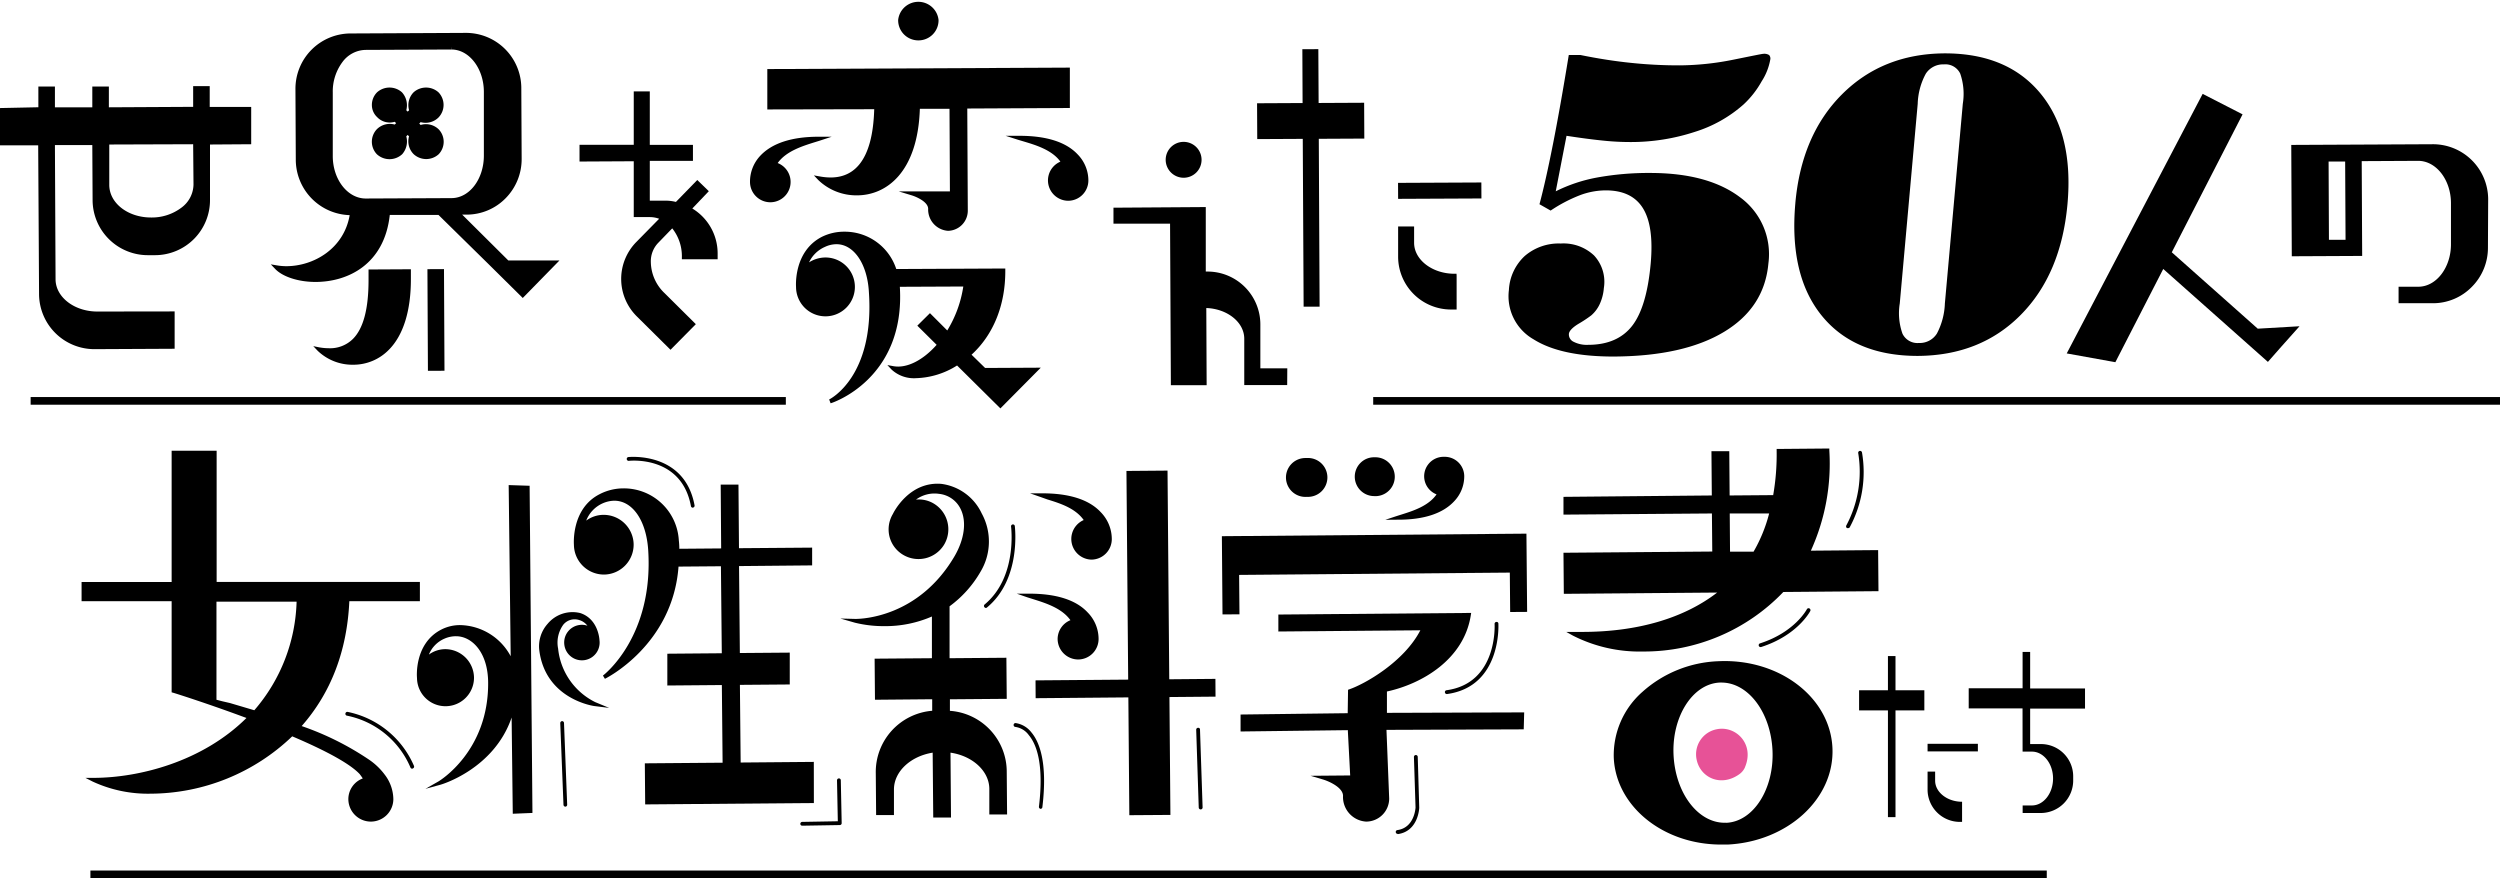
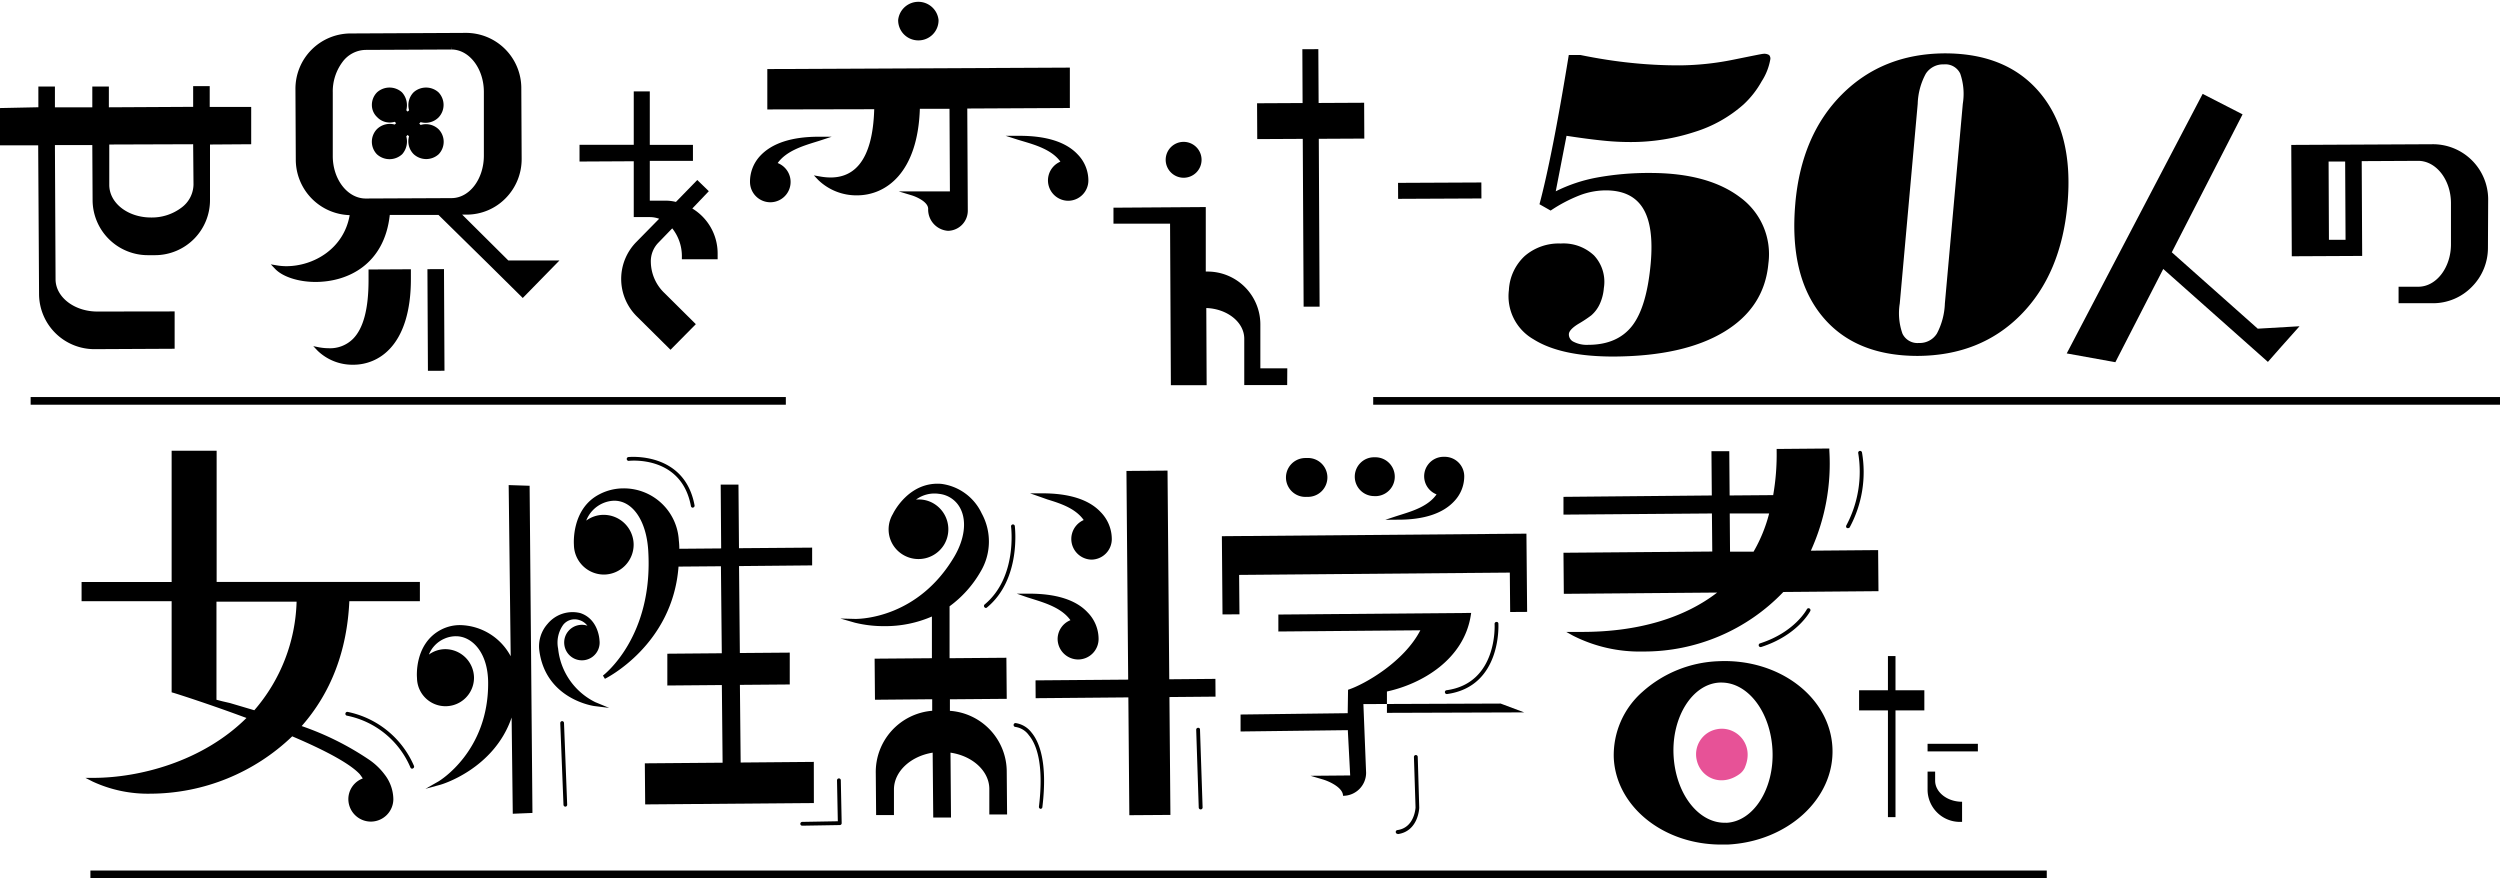
<svg xmlns="http://www.w3.org/2000/svg" viewBox="0 0 433.33 152.21">
  <title>s7_title</title>
  <path d="M43.54,25l0-6.47-7.19,0,0-3.6-2.87,0,0,3.59-14.61.08,0-3.6H16l0,3.6-6.48,0,0-3.6-2.87,0,0,3.59L0,18.73l0,6.46,6.62,0L6.77,51a9.59,9.59,0,0,0,9.57,9.52l13.93-.07,0-6.47L16.88,54c-4,0-7.23-2.5-7.25-5.57L9.52,25.15l6.48,0,.05,9.57a9.58,9.58,0,0,0,9.61,9.51h1.22a9.54,9.54,0,0,0,9.52-9.61l0-9.57Zm-10,7a5.08,5.08,0,0,1-2.1,4,8.52,8.52,0,0,1-5.26,1.7c-4,0-7.23-2.48-7.24-5.65l0-7L33.48,25ZM16.34,60.15Z" />
  <rect x="74.13" y="46.65" width="2.87" height="17.62" transform="translate(-0.27 0.37) rotate(-0.28)" />
  <path d="M63.88,46.71v1.87c0,4.92-.88,8.34-2.71,10.17A5.6,5.6,0,0,1,57,60.36h0a9.73,9.73,0,0,1-1.65-.15L54.3,60l.75.79a8.7,8.7,0,0,0,6.14,2.43,8.58,8.58,0,0,0,6.21-2.59c2.52-2.53,3.84-6.8,3.82-12.33V46.67Z" />
  <path d="M88.11,45.15l-8-7.95h.8a9.44,9.44,0,0,0,6.75-2.86,9.64,9.64,0,0,0,2.76-6.82l-.06-12.3A9.59,9.59,0,0,0,80.72,5.7l-20,.1a9.58,9.58,0,0,0-9.51,9.6l.06,12.3a9.63,9.63,0,0,0,9.34,9.59c-1,5.81-6.23,8.85-11,8.85A9.81,9.81,0,0,1,48,46l-1.06-.18.74.78c1.31,1.38,4.06,2.27,7,2.27,5.64,0,11.95-3.06,12.88-11.61l8.45,0,8.71,8.56,5.89,5.83,6.36-6.5ZM78.24,8.23v.35c3.08,0,5.61,3.28,5.63,7.31l0,11.08c0,4.05-2.48,7.35-5.58,7.37l-14.9.07c-3.13,0-5.69-3.28-5.71-7.31l0-11.08a8.52,8.52,0,0,1,1.65-5.23,5.1,5.1,0,0,1,4-2.14l14.89-.07,0-.35Z" />
  <path d="M72.91,21.66l-.24-.24.24-.25a3.19,3.19,0,0,0,3.1-.81A3.14,3.14,0,0,0,76,16a3.23,3.23,0,0,0-4.31,0,3.18,3.18,0,0,0-.78,3.11l-.24.24-.25-.24a3.32,3.32,0,0,0-.75-3.11,3.23,3.23,0,0,0-4.31,0,3.08,3.08,0,0,0-.9,2.25,2.86,2.86,0,0,0,.91,2.05,3,3,0,0,0,3.05.81l.24.24-.24.24a3.19,3.19,0,0,0-3.1.81,3.14,3.14,0,0,0,0,4.33,3.23,3.23,0,0,0,4.39,0,3.33,3.33,0,0,0,.71-3.1l.24-.24.24.24a3.15,3.15,0,0,0,.81,3.1,3.21,3.21,0,0,0,4.33,0,3.12,3.12,0,0,0,0-4.31A3.17,3.17,0,0,0,72.91,21.66Z" />
  <path d="M112.81,45.41a4.61,4.61,0,0,1,1.31-3.35l2.4-2.48a7.76,7.76,0,0,1,1.67,5v.36l6.2,0v-1A9.1,9.1,0,0,0,120,36.14l2.86-3-2-1.94L117.16,35a7.7,7.7,0,0,0-2-.22h-2.53l0-6.9,7.48,0,0-2.77-7.48,0,0-9.27-2.78,0,0,9.26-9.4,0V28l9.4-.05,0,9.68h2.85a4.56,4.56,0,0,1,1.55.29l-3.93,4a9.13,9.13,0,0,0,.06,12.92l5.84,5.79,4.39-4.44-5.42-5.38A7.59,7.59,0,0,1,112.81,45.41Z" />
  <path d="M223.13,63.84l-4.67,0,0-7.67a9.16,9.16,0,0,0-9.18-9.1H209l0-11.18L193,36l0,2.77,9.81,0,.14,28,6.2,0-.06-13.38c3.64.13,6.57,2.46,6.58,5.3l0,8.05,7.44,0Z" />
  <path d="M205.17,30.81h0a3.11,3.11,0,1,0-3.12-3.09A3.12,3.12,0,0,0,205.18,30.81Zm0-.36Z" />
  <polygon points="236.45 17.81 228.56 17.85 228.51 8.52 225.74 8.53 225.78 17.86 217.89 17.9 217.92 24.11 225.81 24.07 225.96 53.16 228.73 53.15 228.59 24.06 236.48 24.02 236.45 17.81" />
  <rect x="242.33" y="31.68" width="14.44" height="2.77" transform="translate(-0.15 1.16) rotate(-0.27)" />
-   <path d="M252.46,47.45h-.35c-3.83,0-7-2.41-7-5.37l0-2.83h-2.77l0,5.3a9.17,9.17,0,0,0,9.14,9.1h1l0-5.84Zm-.94,5.85Z" />
  <path d="M431.28,34.5A9.57,9.57,0,0,0,421.69,25l-24.54.12.09,19.3,12.2-.06-.08-16.43,9.78-.05c3.12,0,5.67,3.27,5.69,7.29l0,7.18c0,4-2.51,7.33-5.63,7.35l-3.45,0,0,2.86,6,0a9.42,9.42,0,0,0,6.71-2.85,9.58,9.58,0,0,0,2.78-6.81ZM403.62,28h2.87l.07,13.57h-2.88Z" />
  <path d="M268.76,36.49l-1.92-1.09q1.05-3.9,2.33-10.37t2.75-15.5h2q4.64.95,8.91,1.38a79.24,79.24,0,0,0,8.32.42,48.26,48.26,0,0,0,9.37-1c3.19-.64,4.89-1,5.12-1a1.58,1.58,0,0,1,1,.21.89.89,0,0,1,.2.81,10.23,10.23,0,0,1-1.49,3.75,16.18,16.18,0,0,1-3.13,4,23,23,0,0,1-8.46,4.76,35.53,35.53,0,0,1-11.15,1.76,45.74,45.74,0,0,1-4.85-.26c-1.8-.18-3.87-.46-6.23-.82l-1.87,9.62a26.89,26.89,0,0,1,7.11-2.38,50,50,0,0,1,9.25-.8q10,0,15.58,4.21a12.19,12.19,0,0,1,4.92,11.47q-.69,7.65-7.7,11.87t-19.17,4.27q-9.12,0-13.86-3a8.59,8.59,0,0,1-4.25-8.52,8.63,8.63,0,0,1,2.74-5.9,9,9,0,0,1,6.25-2.17,7.71,7.71,0,0,1,5.76,2.06A6.69,6.69,0,0,1,278,49.92a8.18,8.18,0,0,1-.7,2.75,5.79,5.79,0,0,1-1.49,2,21.7,21.7,0,0,1-2.16,1.43c-1.09.66-1.66,1.26-1.71,1.77a1.4,1.4,0,0,0,.83,1.38,5,5,0,0,0,2.51.52c3.39,0,5.94-1.12,7.63-3.3s2.76-5.8,3.21-10.82q.58-6.51-1.38-9.61T278.16,33a12.79,12.79,0,0,0-4.34.85,25.75,25.75,0,0,0-5.06,2.66" />
  <path d="M311.19,35.21q1.06-11.85,8.11-18.88t17.81-7.08q10.88,0,16.61,7t4.64,19.13q-1.1,12.11-8.08,19.18t-17.87,7.13q-11,0-16.66-7t-4.56-19.45m25.92,17.36,3.11-34.63a10.77,10.77,0,0,0-.45-5.21,2.84,2.84,0,0,0-2.83-1.6,3.57,3.57,0,0,0-3.14,1.62A11.67,11.67,0,0,0,332.4,18L329.29,52.6a10.62,10.62,0,0,0,.47,5.24,2.88,2.88,0,0,0,2.85,1.61,3.51,3.51,0,0,0,3.12-1.64,12.07,12.07,0,0,0,1.38-5.24" />
  <path d="M159.18,7h0a3.48,3.48,0,0,0,3.5-3.54,3.52,3.52,0,0,0-7,0A3.49,3.49,0,0,0,159.18,7Zm0-.36Z" />
  <path d="M186.81,26.78c-2-2.15-5.41-3.24-10.09-3.24h-2.41l2.16.69.87.26c2.11.63,5,1.48,6.46,3.53a3.53,3.53,0,0,0,1.35,6.78h0a3.52,3.52,0,0,0,3.5-3.51A6.47,6.47,0,0,0,186.81,26.78Zm-1.66,7.67Z" />
  <path d="M134.79,28.27c1.48-2.08,4.31-2.95,6.4-3.61l.81-.25,2.16-.71h-2.27c-4.69,0-8.09,1.14-10.11,3.3A6.54,6.54,0,0,0,130,31.56a3.53,3.53,0,0,0,3.52,3.5h0a3.52,3.52,0,0,0,1.3-6.79Zm-1.32,6.43Z" />
  <path d="M151.53,18.93c-.25,8.79-3.42,12.74-9.39,11.66l-1.07-.19.75.79a9.51,9.51,0,0,0,6.72,2.67c5.05,0,10.54-3.94,10.9-15l5.14,0,.07,14.31-6.51,0h-2.38l2.27.69c.79.24,2.84,1.12,2.85,2.33a3.7,3.7,0,0,0,3.44,3.82h0a3.5,3.5,0,0,0,3.43-3.46l-.09-17.74,17.78-.09,0-7-52,.25H133l0,7Zm12.79,20.76Z" />
-   <path d="M168.4,61.48c3.8-3.47,5.88-8.63,5.85-14.59v-.35l-18.9.09a9.38,9.38,0,0,0-9-6.47,8.69,8.69,0,0,0-3.87.88c-5,2.55-4.5,8.69-4.5,8.72a5.1,5.1,0,1,0,5.08-5.13,5.31,5.31,0,0,0-2.83.85A5.44,5.44,0,0,1,143,42.79a4.65,4.65,0,0,1,2-.46c3,0,5.35,3.42,5.61,8.34,1,14.71-6.81,18.53-6.89,18.57l.25.66c.13,0,13-4.14,12-20.19l11-.05a20.37,20.37,0,0,1-2.78,7.62l-3-3L159,56.45l3.35,3.32c-2.4,2.71-5.2,4.11-7.49,3.7l-1.05-.19.73.78a5.7,5.7,0,0,0,4.24,1.49,14,14,0,0,0,7.11-2.2l7.51,7.44,7-7.06-9.65.05Z" />
  <polygon points="391.34 56.97 376.44 43.73 388.71 19.82 381.79 16.27 358.23 61.26 366.66 62.78 374.96 46.62 387.81 58.03 393.1 62.73 395.2 60.34 398.58 56.55 391.34 56.97" />
  <rect x="5.31" y="68.82" width="130.9" height="1.33" />
  <rect x="15.67" y="150.89" width="339.1" height="1.33" />
  <rect x="238.02" y="68.82" width="195.31" height="1.33" />
  <path d="M322.24,119.65h5v-5.93h1.31v5.93h5v3.49h-5v18.5h-1.31v-18.5h-5Zm20.59,10.59h-8.72v-1.31h8.72Zm-3.14,12.22a5.6,5.6,0,0,1-5.58-5.58v-3.14h1.31v1.57c0,2,2.09,3.66,4.67,3.66v3.49Z" />
-   <path d="M350.57,122.79h-9.33V119.3h9.34V113h1.31v6.33h9.51v3.49h-9.51v6.15h1.88a5.59,5.59,0,0,1,5.58,5.58v.74a5.63,5.63,0,0,1-5.58,5.63h-3.18v-1.31h1.61c2,0,3.66-2.09,3.66-4.67s-1.66-4.66-3.66-4.66h-1.62Z" />
  <path d="M66.22,133.69a11.31,11.31,0,0,0-2.23-2,49.85,49.85,0,0,0-11.7-5.84c5.1-5.79,7.87-13.07,8.26-21.64H72.78v-3.34l-35.23,0,0-22.74h-7.8l0,22.75-15.61,0v3.33H29.75v15.79l.24.07c.06,0,6,1.87,12.73,4.38C35,132.1,24,134.82,16.19,134.83H14.81l1.23.63a22.78,22.78,0,0,0,10.15,2.11,35.65,35.65,0,0,0,24.46-9.94c6.14,2.61,10.08,4.82,11.7,6.55.19.25.37.5.53.75a3.83,3.83,0,0,0-2.5,3.58,3.91,3.91,0,0,0,3.9,3.9h0a3.91,3.91,0,0,0,3.9-3.88,7.12,7.12,0,0,0-1.52-4.29C66.54,134.08,66.39,133.89,66.22,133.69ZM39.86,121.86l-1.34-.31-1-.26v-17H51.41a30,30,0,0,1-7.33,18.82Z" />
  <path d="M71.45,133.24a.33.33,0,0,1-.3-.19,15.22,15.22,0,0,0-11-9,.32.32,0,0,1-.28-.37.34.34,0,0,1,.37-.29,16,16,0,0,1,11.51,9.35.33.33,0,0,1-.16.44A.34.34,0,0,1,71.45,133.24Z" />
  <path d="M226.3,86.12h.26a3.37,3.37,0,1,0-.06-6.73h-.23a3.37,3.37,0,0,0,0,6.74Z" />
  <path d="M242.15,90.08h.23c4.5,0,7.75-1.11,9.68-3.2a6.26,6.26,0,0,0,1.74-4.36,3.38,3.38,0,0,0-3.39-3.34h-.23A3.37,3.37,0,0,0,249,85.69c-1.38,2-4.06,2.86-6,3.47l-.89.28-2,.66Z" />
  <path d="M238.14,86h.25a3.37,3.37,0,0,0,0-6.74l-.12,0h-.11a3.31,3.31,0,0,0-2.37,1,3.37,3.37,0,0,0,2.4,5.73Z" />
-   <path d="M264.19,123.48l-23.79.08,0-3.7c6-1.3,13.35-5.51,14.54-13.24l.06-.38-33.42.28,0,2.94,24.61-.21c-2.81,5.45-9.57,9.29-12.31,10.23l-.22.08-.06,4.06-18.57.23,0,2.94,18.59-.23.41,7.85-6.88.06,2.13.63c1,.29,3.5,1.37,3.51,2.84a4.27,4.27,0,0,0,4,4.47h0a4,4,0,0,0,4-4l-.47-11.9,23.79-.09Z" />
+   <path d="M264.19,123.48l-23.79.08,0-3.7c6-1.3,13.35-5.51,14.54-13.24l.06-.38-33.42.28,0,2.94,24.61-.21c-2.81,5.45-9.57,9.29-12.31,10.23l-.22.08-.06,4.06-18.57.23,0,2.94,18.59-.23.41,7.85-6.88.06,2.13.63c1,.29,3.5,1.37,3.51,2.84h0a4,4,0,0,0,4-4l-.47-11.9,23.79-.09Z" />
  <polygon points="261.7 99.25 261.76 106.08 264.7 106.06 264.58 92.5 211.79 92.94 211.9 106.5 214.84 106.48 214.78 99.65 261.7 99.25" />
  <path d="M250.78,120.3a.33.33,0,0,1-.33-.29.32.32,0,0,1,.28-.37c8.9-1.22,8.34-11.38,8.33-11.49a.33.33,0,0,1,.31-.35.3.3,0,0,1,.35.31c0,.11.6,10.88-8.9,12.19Z" />
  <path d="M242.26,144.54a.33.33,0,0,1-.33-.29.32.32,0,0,1,.28-.37c3-.42,3.14-3.88,3.15-3.91l-.28-8.76a.33.33,0,0,1,.32-.34.33.33,0,0,1,.34.32L246,140c0,.06-.14,4.08-3.72,4.58Z" />
  <path d="M141.06,132.06l-12.68.11-.13-13.46,8.64-.07v-5.52l-8.65.07-.14-15.07L140.77,98l0-3.08-12.68.1L128,84l-3.08,0L125,95.06l-7.25.06a13.13,13.13,0,0,0-.09-1.47,9.54,9.54,0,0,0-9.62-9,9,9,0,0,0-4.09,1c-5,2.53-4.47,8.78-4.47,8.81a5.21,5.21,0,0,0,5.22,5.13,5.19,5.19,0,0,0,5.13-5.22,5.2,5.2,0,0,0-5.22-5.13,5.06,5.06,0,0,0-3,1,5.41,5.41,0,0,1,2.86-3,5.21,5.21,0,0,1,2-.45c3.17,0,5.53,3.41,5.88,8.49,1,15.12-7.75,21.75-7.84,21.82l.34.56c.12-.05,11.75-5.82,12.76-19.45l7.35-.06.15,15.08-9.44.08v5.51l9.45-.08.13,13.46-13.48.11.06,7.12,29.24-.24Z" />
  <path d="M96.74,112.43a5.29,5.29,0,0,1,.92-4.18,2.53,2.53,0,0,1,2.69-.79,2.76,2.76,0,0,1,1.47,1,2.87,2.87,0,0,0-1.37-.13,3.06,3.06,0,0,0-2.63,3.45,3.07,3.07,0,1,0,6.09-.79c0-.15-.19-3.68-3.31-4.72a5.61,5.61,0,0,0-5.69,1.87,5.85,5.85,0,0,0-1.42,4.69c1.14,8.4,9.43,9.54,9.52,9.55l2.58.32-2.42-1A11.66,11.66,0,0,1,96.74,112.43Z" />
  <path d="M88.17,84.08l.35,29.67a10.16,10.16,0,0,0-8.73-5.4,7.1,7.1,0,0,0-3.25.75c-4.82,2.43-4.27,8.38-4.26,8.41a4.94,4.94,0,0,0,9.88-.08,5,5,0,0,0-5-4.91,4.84,4.84,0,0,0-2.82.94,5.07,5.07,0,0,1,2.7-2.76,4.89,4.89,0,0,1,2-.42c2.74,0,5.53,2.76,5.57,8,.1,12-8.51,17.1-8.6,17.16l-2.27,1.29,2.52-.69c.11,0,9.36-2.69,12.42-11.67l.2,16.68,3.41-.14-.49-56.71Z" />
  <path d="M139.05,143.12a.33.33,0,0,1-.33-.32.34.34,0,0,1,.33-.34l6.17-.11-.14-7.09a.34.34,0,0,1,.33-.34h0a.33.33,0,0,1,.33.33l.15,7.42a.34.34,0,0,1-.09.24.35.35,0,0,1-.24.1l-6.5.11Z" />
  <path d="M120.08,88a.33.33,0,0,1-.32-.27C118.15,79,109.39,79.84,109,79.88a.33.33,0,0,1-.07-.66c.09,0,9.74-1,11.46,8.38a.33.33,0,0,1-.26.38Z" />
  <path d="M98,139.82a.34.34,0,0,1-.33-.32l-.56-14.16a.35.35,0,0,1,.32-.35h0a.34.34,0,0,1,.33.32l.55,14.16a.33.33,0,0,1-.31.35Z" />
  <path d="M180.37,140.2h0a.34.34,0,0,1-.29-.37c.9-7.45-.45-10.85-1.74-12.39A3.49,3.49,0,0,0,176,126a.33.33,0,0,1-.31-.35.33.33,0,0,1,.34-.32,4.24,4.24,0,0,1,2.74,1.61c1.38,1.64,2.84,5.21,1.91,12.93A.33.33,0,0,1,180.37,140.2Z" />
  <path d="M208.11,140.3a.34.34,0,0,1-.33-.32l-.44-13.49a.33.33,0,0,1,.32-.34.3.3,0,0,1,.34.32l.45,13.49a.34.34,0,0,1-.32.34Z" />
  <path d="M170.9,105.38a.32.32,0,0,1-.25-.12.33.33,0,0,1,0-.47c5.73-4.73,4.61-13.43,4.6-13.52a.33.33,0,0,1,.28-.37.33.33,0,0,1,.37.28c0,.09,1.18,9.16-4.83,14.12A.32.32,0,0,1,170.9,105.38Z" />
  <path d="M164.65,123.21l0-2,9.85-.08-.06-7.12-9.85.08,0-9a19.39,19.39,0,0,0,5.37-6,10.14,10.14,0,0,0,.2-10.1,9,9,0,0,0-7-5.12c-5.61-.46-8.3,5-8.39,5.21a5.2,5.2,0,0,0-.6,3.9,5.14,5.14,0,0,0,2.39,3.2,5.2,5.2,0,0,0,7.1-1.8,5.2,5.2,0,0,0-1.8-7.09,5,5,0,0,0-3.09-.69,5.37,5.37,0,0,1,4-1,4.69,4.69,0,0,1,3.75,2.65c1.07,2.2.64,5.31-1.16,8.32-6.2,10.4-15.91,10.71-17.09,10.71h0l-2.61-.07,2.51.72a20.8,20.8,0,0,0,5.14.6,20.21,20.21,0,0,0,8.22-1.67l0,7.23-9.93.08.06,7.12,9.92-.09,0,2A10.64,10.64,0,0,0,151.8,134l.06,7.28,3.09,0,0-4.45c0-3.06,2.84-5.75,6.71-6.37l.1,11.25,3.08,0-.09-11.25c3.84.56,6.71,3.2,6.73,6.26l0,4.45,3.08,0-.06-7.28A10.59,10.59,0,0,0,164.65,123.21Z" />
  <path d="M181.55,86.57c2.17.67,4.83,1.5,6.29,3.57A3.58,3.58,0,0,0,189.18,97h0a3.56,3.56,0,0,0,3.53-3.57,6.69,6.69,0,0,0-1.93-4.67c-2-2.15-5.43-3.25-10.08-3.25l-2.16,0,1.8.63Zm7.63,10.13Z" />
  <path d="M185.54,107.5a3.53,3.53,0,0,0-2.22,3.28,3.58,3.58,0,0,0,3.57,3.53h0a3.56,3.56,0,0,0,3.53-3.57,6.57,6.57,0,0,0-1.9-4.59c-2-2.16-5.44-3.25-10.11-3.25l-2.17,0,1.81.63,1.18.37C181.3,104.56,184.07,105.43,185.54,107.5Zm1.35,6.48Z" />
  <polygon points="210.69 120.75 210.67 117.67 202.67 117.74 202.37 81.57 195.25 81.63 195.55 117.8 179.49 117.93 179.51 121.02 195.58 120.88 195.75 141.3 202.87 141.25 202.7 120.82 210.69 120.75" />
  <path d="M309.11,102.61l16.49-.14-.06-7.12-11.66.1a36.42,36.42,0,0,0,3.2-17.39v-.32l-9.13.08v.33a41,41,0,0,1-.6,7.67l-7.55.06-.06-7.67-3.09,0,.06,7.67L271,86.12l0,3.08L296.73,89l.06,6.6L271,95.81l.06,7.12,26.58-.22c-5.79,4.47-13.85,6.82-23.38,6.82h-1.43l-1.35,0,1.19.66a25.5,25.5,0,0,0,12.07,2.74A33.44,33.44,0,0,0,309.11,102.61ZM299.82,89l6.83,0a26.14,26.14,0,0,1-2.7,6.62l-4.08,0Z" />
  <path d="M297.87,114.61a20.87,20.87,0,0,0-13.15,5.28,14.62,14.62,0,0,0-5,11.5c.41,8.4,8.58,15,18.61,15h0q.56,0,1.11,0c10.45-.51,18.6-8,18.18-16.78S308.37,114.12,297.87,114.61Zm1.36,28h-.3c-4.64,0-8.53-5.16-8.85-11.74s3.25-12.33,8-12.56h.3c4.64,0,8.53,5.15,8.85,11.73S304,142.39,299.23,142.62Z" />
  <path d="M302.46,133a2.92,2.92,0,0,1-1,1.21c-3.21,2.27-6.72.56-7.37-2.5a4.42,4.42,0,0,1,3.44-5.3c3.34-.71,6.65,2.57,4.92,6.59" fill="#e75297" />
  <path d="M305.19,112.16a.33.33,0,0,1-.1-.65c6-1.93,8.08-5.87,8.1-5.91a.33.33,0,0,1,.44-.14.34.34,0,0,1,.15.45c-.09.17-2.26,4.22-8.49,6.23Z" />
  <path d="M320.32,91.54a.45.45,0,0,1-.16,0,.34.34,0,0,1-.14-.45,19.81,19.81,0,0,0,2.07-12.53.33.33,0,0,1,.25-.4.34.34,0,0,1,.4.25,20.15,20.15,0,0,1-2.13,13A.32.32,0,0,1,320.32,91.54Z" />
</svg>